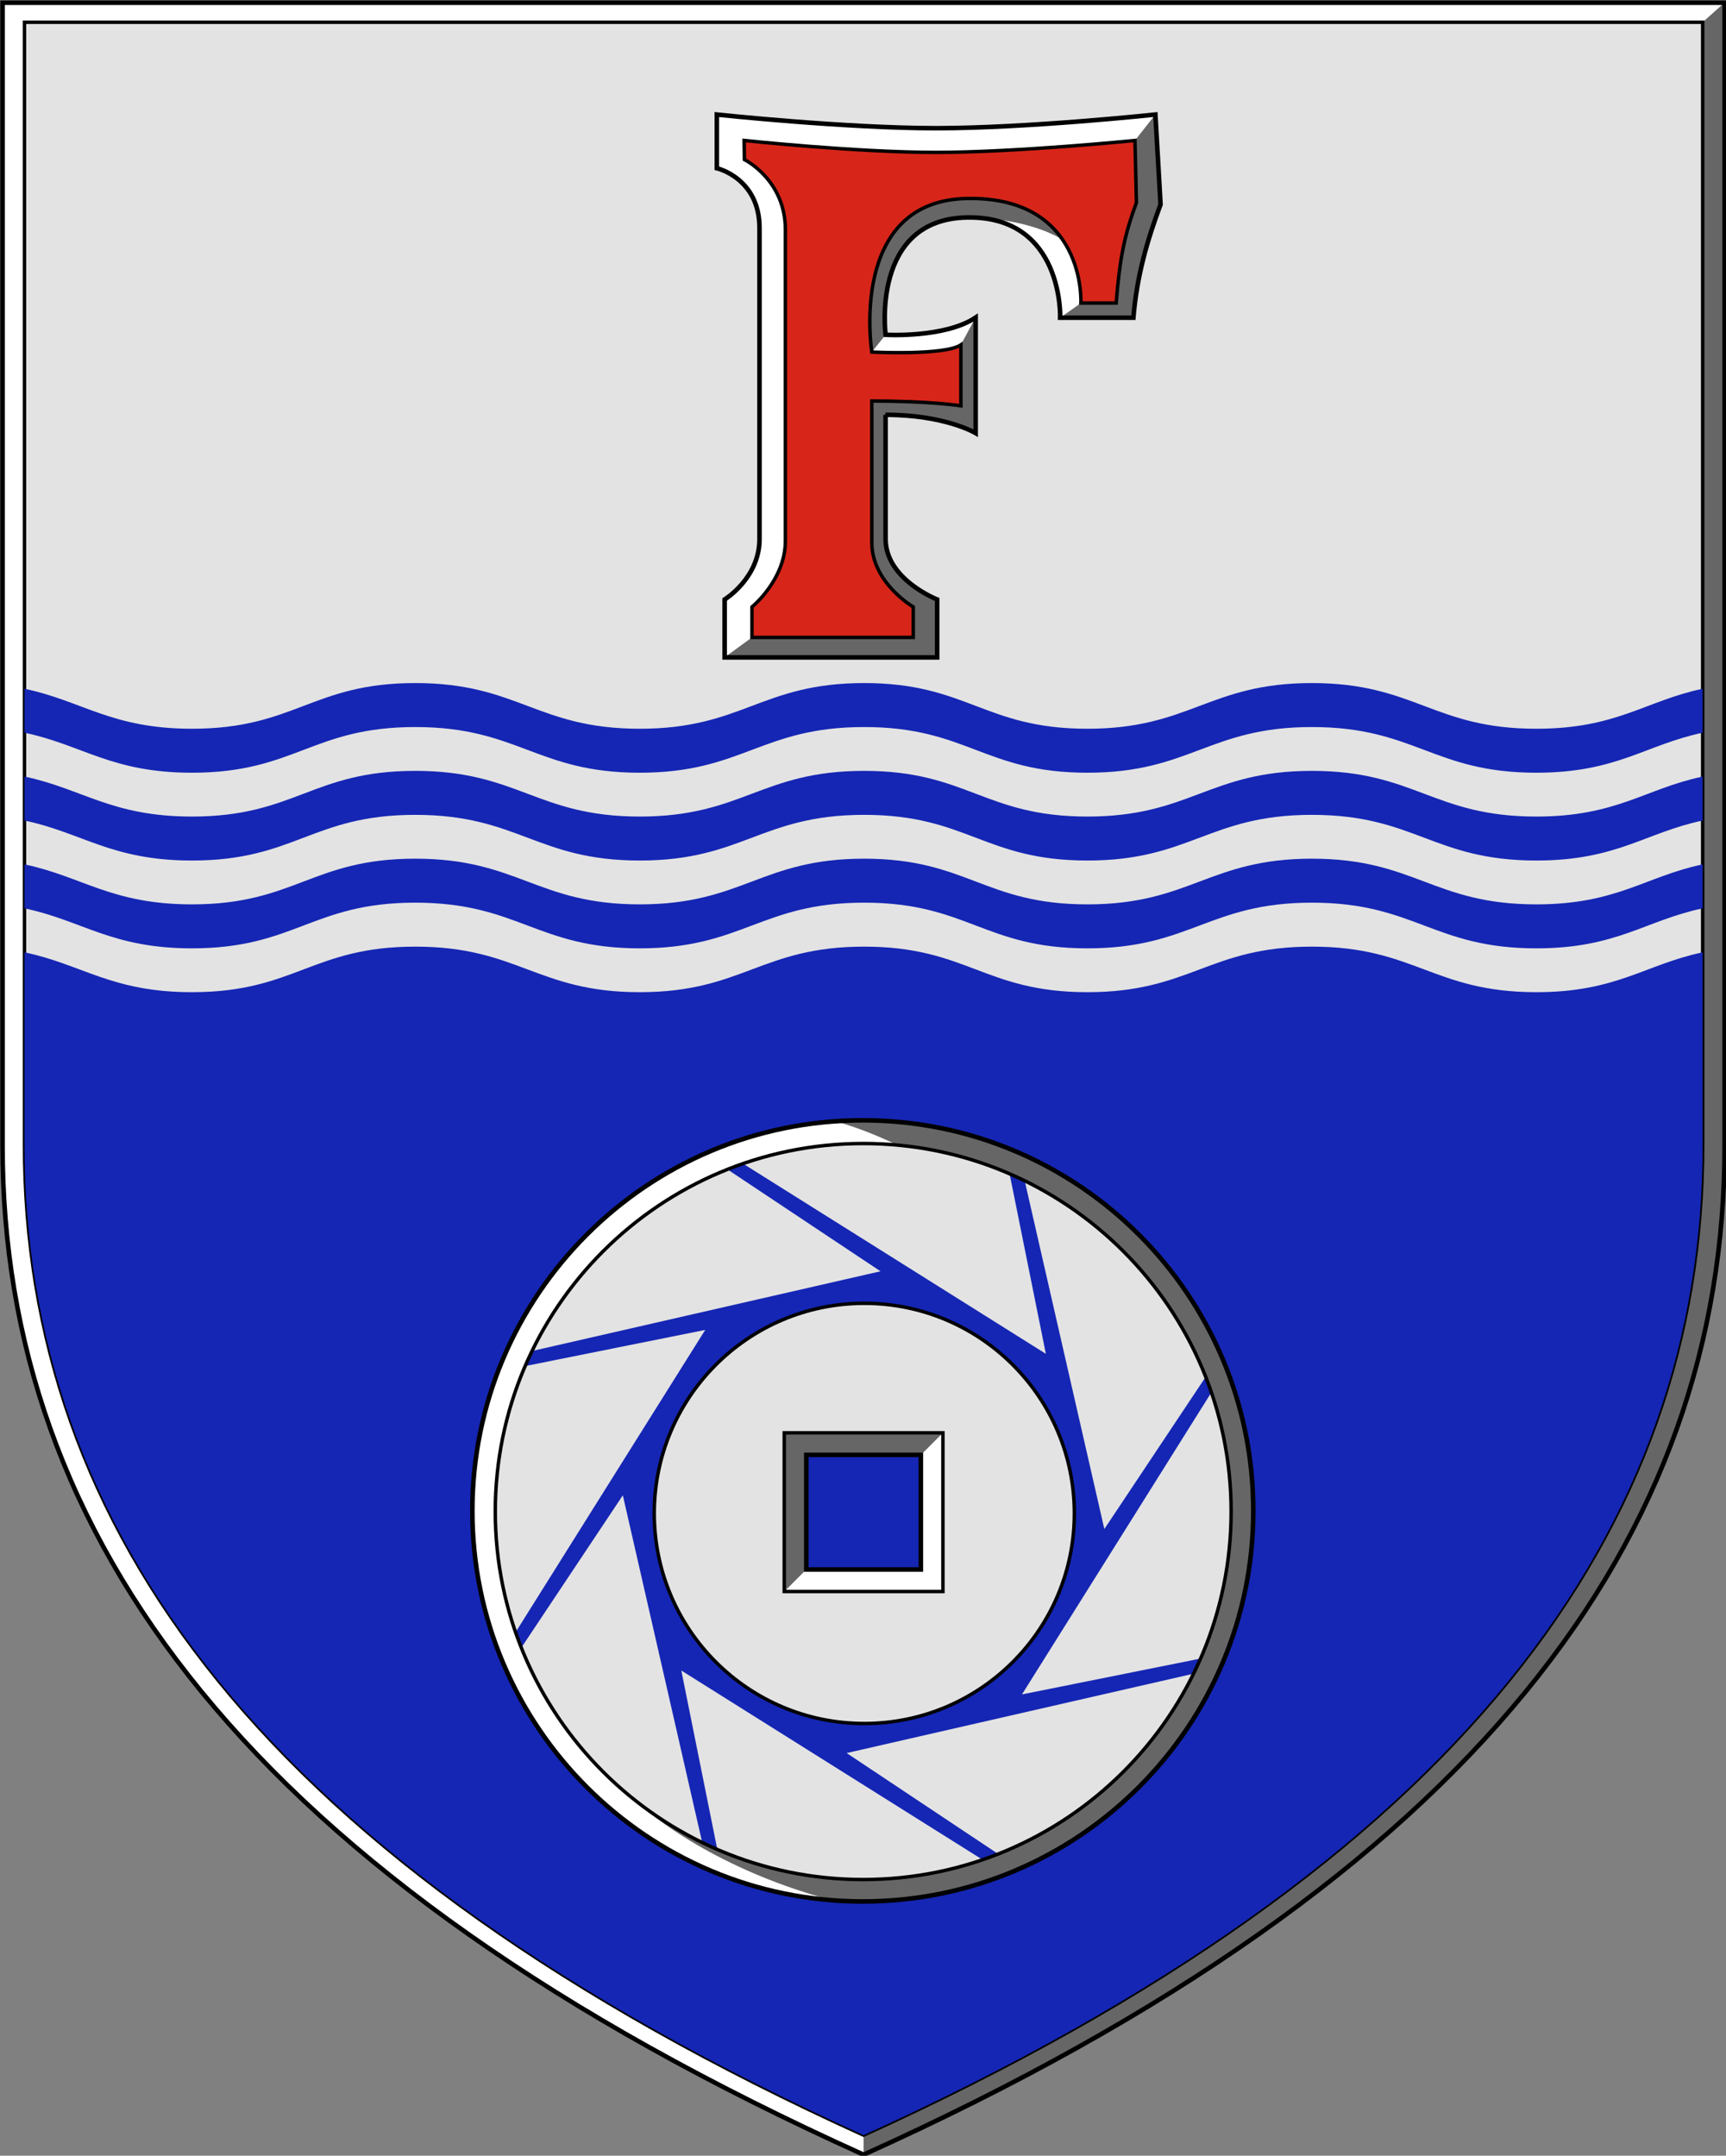
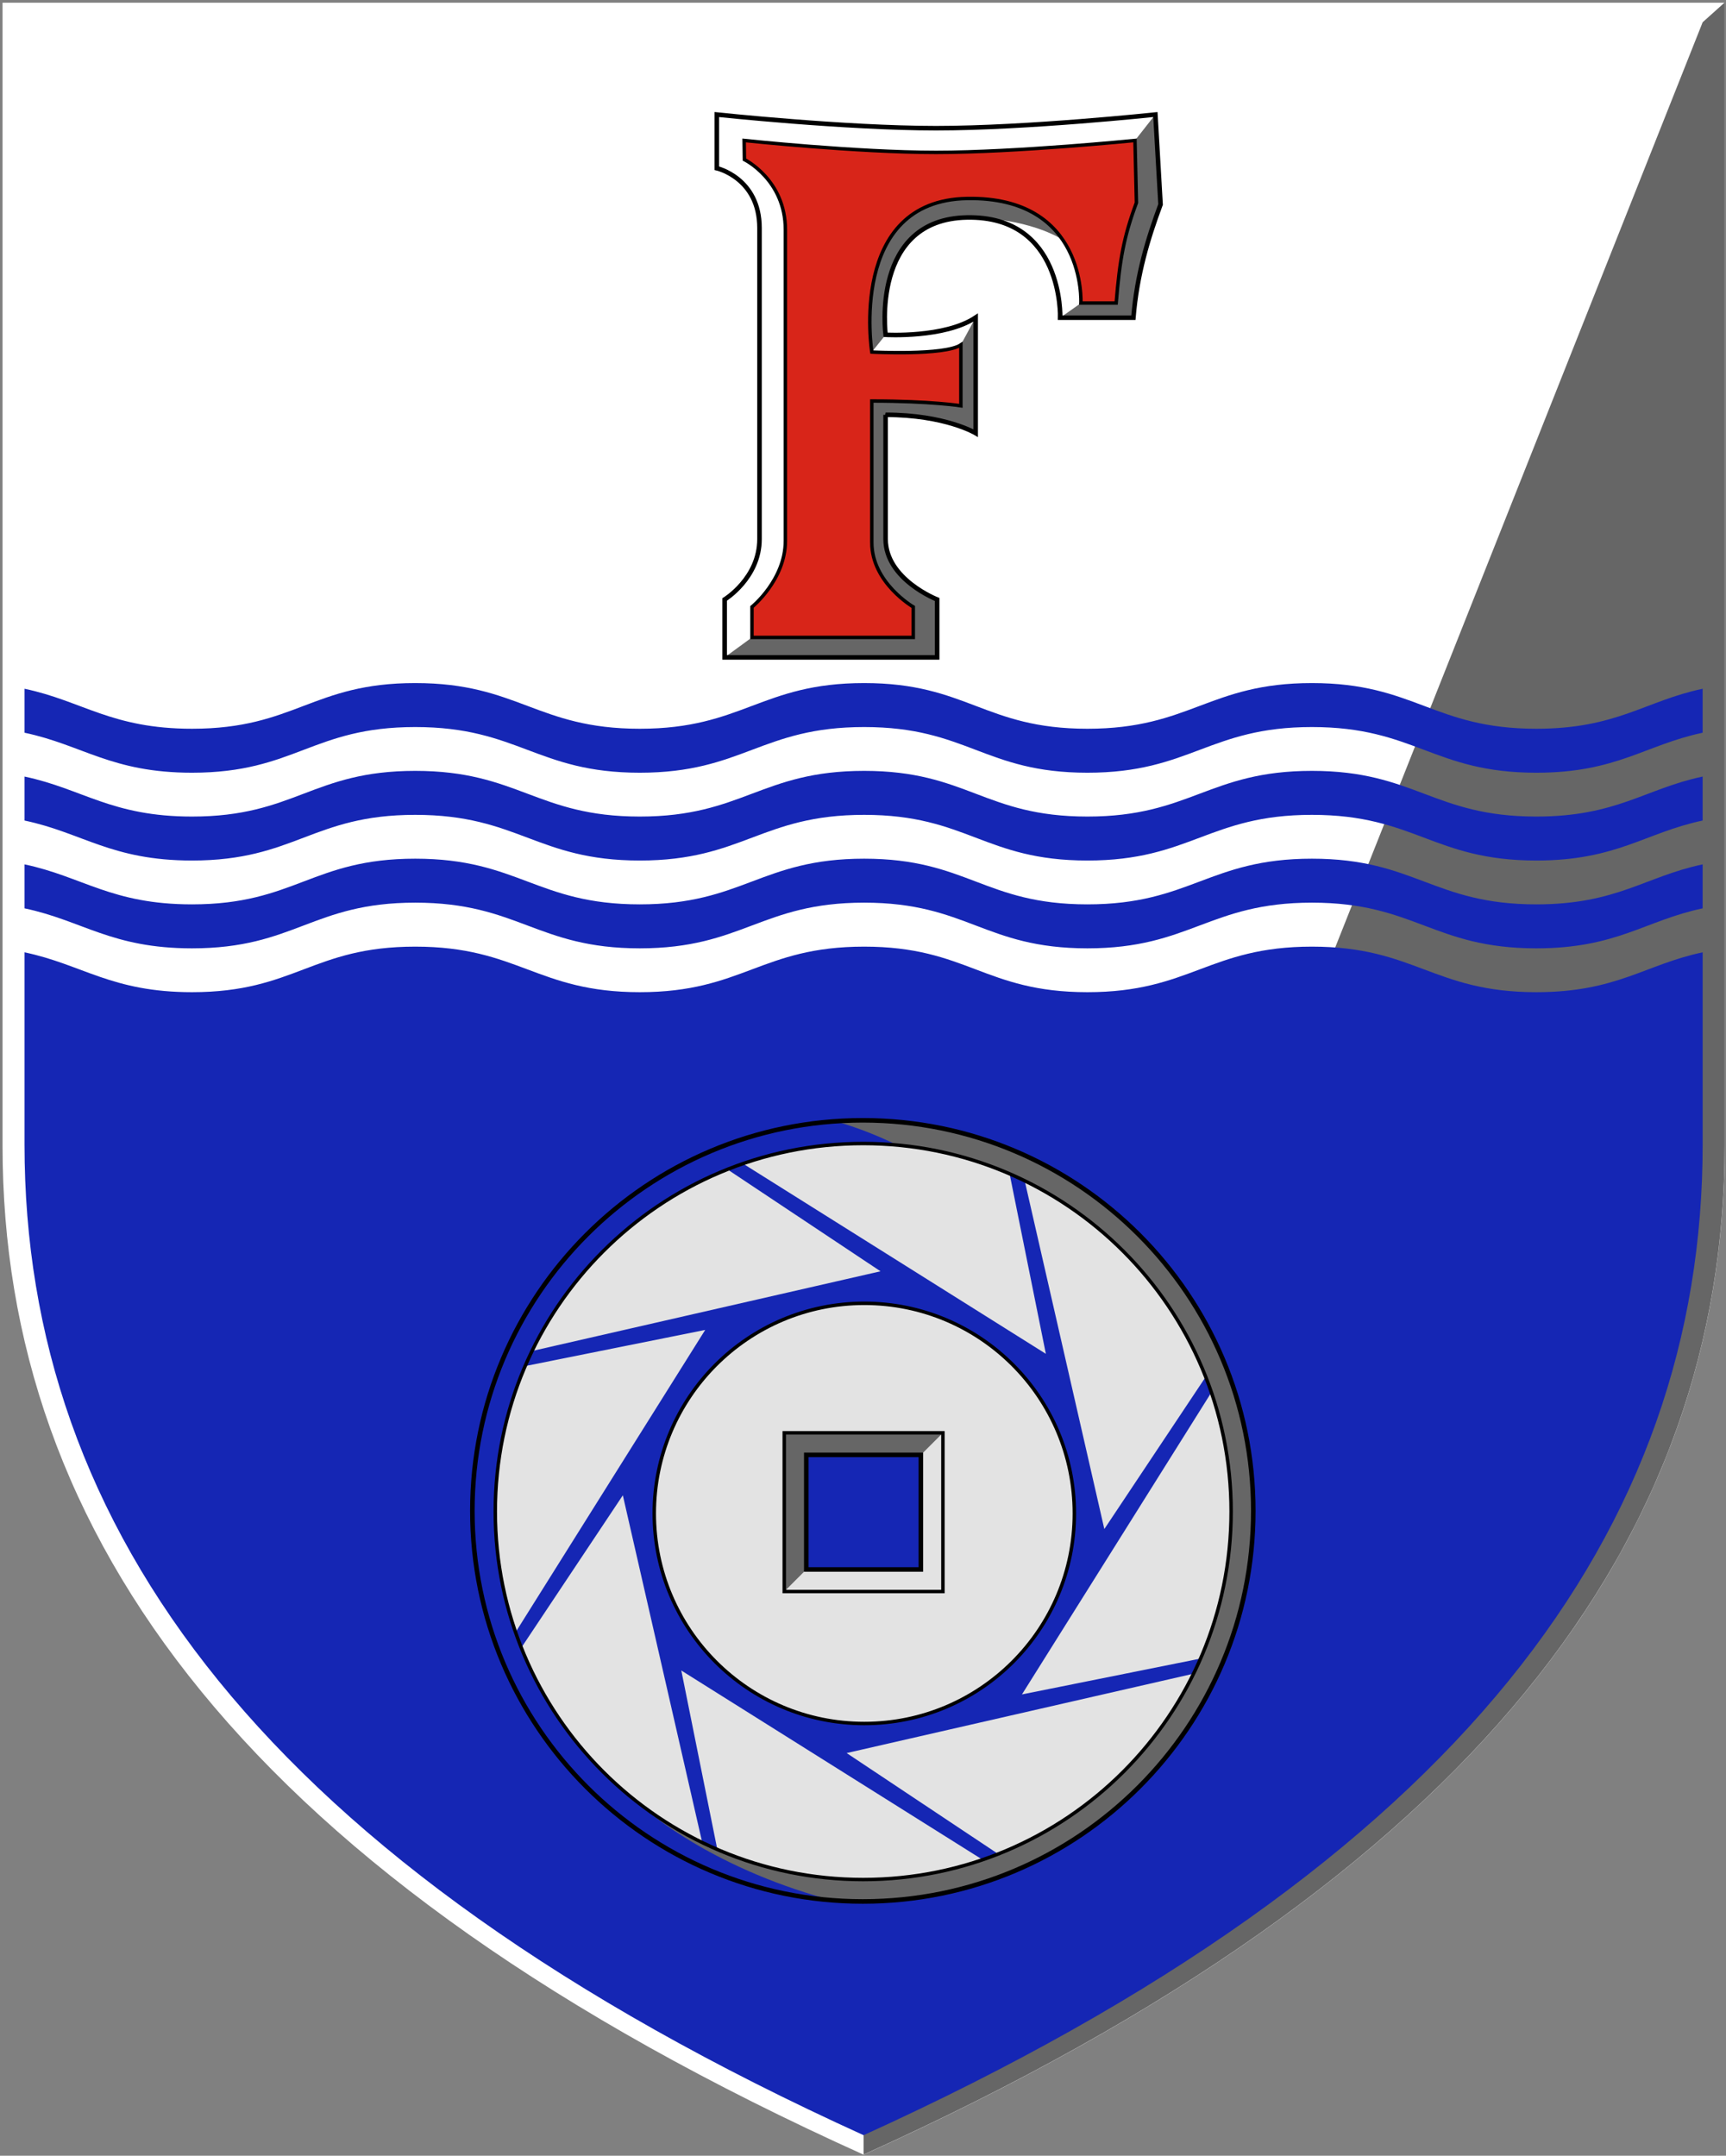
<svg xmlns="http://www.w3.org/2000/svg" xmlns:ns1="http://www.inkscape.org/namespaces/inkscape" xmlns:ns2="http://sodipodi.sourceforge.net/DTD/sodipodi-0.dtd" width="500" height="624.317" id="svg2" version="1.1" ns1:version="0.48.5 r10040" ns2:docname="forssa.svg">
  <rect width="100%" height="100%" fill="#808080" stroke="none" />
  <defs id="defs4" />
  <ns2:namedview id="base" pagecolor="#f6f3f1" bordercolor="#666666" borderopacity="1.0" ns1:pageopacity="0" ns1:pageshadow="2" ns1:zoom="0.49497475" ns1:cx="107.3103" ns1:cy="315.8055" ns1:document-units="px" ns1:current-layer="g4602" showgrid="false" showborder="true" ns1:window-width="1920" ns1:window-height="1017" ns1:window-x="-8" ns1:window-y="-8" ns1:window-maximized="1" ns1:object-nodes="false" ns1:snap-smooth-nodes="false" showguides="false" ns1:guide-bbox="true" fit-margin-top="0" fit-margin-left="0" fit-margin-right="0" fit-margin-bottom="0" ns1:showpageshadow="false">
    <ns1:grid type="xygrid" id="grid4546" empspacing="5" visible="true" enabled="true" snapvisiblegridlinesonly="true" originx="-99.784px" originy="-308.429px" />
    <ns2:guide orientation="0,1" position="350.216,141.571" id="guide4548" />
    <ns2:guide orientation="1,0" position="250.216,261.571" id="guide4550" />
  </ns2:namedview>
  <g ns1:label="Layer 1" ns1:groupmode="layer" id="layer1" transform="translate(-99.784,-119.616)">
    <g id="g4875" transform="matrix(1.319,0,0,1.319,-111.697,-236.955)">
      <g id="g4858">
        <path ns2:nodetypes="cscscc" ns1:connector-curvature="0" id="path4862" d="m 539.107,270.934 c 0,0 0,165.502 0,250.982 0,85.479 -53.562,160.41 -189.107,221.518 C 214.455,682.325 160.893,607.394 160.893,521.915 c 0,-85.479 0,-250.982 0,-250.982 z" style="color:#000000;fill:#ffffff;stroke:none;stroke-width:1;marker:none;visibility:visible;display:inline;overflow:visible;enable-background:accumulate" />
        <path style="color:#000000;fill:#666666;fill-opacity:1;stroke:none;stroke-width:1;marker:none;visibility:visible;display:inline;overflow:visible;enable-background:accumulate" d="m 539.094,270.906 -4.812,4.312 L 350,739.125 l 0,4.281 c 135.545,-61.109 189.094,-136.021 189.094,-221.5 l 0,-251 z" id="path4529" ns1:connector-curvature="0" />
-         <path style="color:#000000;fill:none;stroke:#000000;stroke-width:1;stroke-linecap:butt;stroke-linejoin:miter;stroke-miterlimit:4;stroke-opacity:1;stroke-dasharray:none;stroke-dashoffset:0;marker:none;visibility:visible;display:inline;overflow:visible;enable-background:accumulate" d="m 539.107,270.934 c 0,0 0,165.502 0,250.982 0,85.479 -53.562,160.41 -189.107,221.518 C 214.455,682.325 160.893,607.394 160.893,521.915 c 0,-85.479 0,-250.982 0,-250.982 z" id="path4464" ns1:connector-curvature="0" ns2:nodetypes="cscscc" />
      </g>
      <g id="g4851">
-         <path style="color:#000000;fill:#e3e3e3;stroke:none;stroke-width:1;marker:none;visibility:visible;display:inline;overflow:visible;enable-background:accumulate;fill-opacity:1" d="m 534.286,275.219 c 0,0 0,162.5 0,246.429 0,83.929 -52.197,157.5 -184.286,217.5 -132.089,-60 -184.286,-133.571 -184.286,-217.5 0,-83.929 0,-246.429 0,-246.429 z" id="path4855" ns1:connector-curvature="0" ns2:nodetypes="cscscc" />
-         <path ns2:nodetypes="cscscc" ns1:connector-curvature="0" id="path4462" d="m 534.286,275.219 c 0,0 0,162.5 0,246.429 0,83.929 -52.197,157.5 -184.286,217.5 -132.089,-60 -184.286,-133.571 -184.286,-217.5 0,-83.929 0,-246.429 0,-246.429 z" style="color:#000000;fill:none;stroke:#000000;stroke-width:0.758;stroke-linecap:butt;stroke-linejoin:miter;stroke-miterlimit:4;stroke-opacity:1;stroke-dasharray:none;stroke-dashoffset:0;marker:none;visibility:visible;display:inline;overflow:visible;enable-background:accumulate" />
        <path style="color:#000000;fill:#1526b4;fill-opacity:1;stroke:none;stroke-width:0.5;marker:none;visibility:visible;display:inline;overflow:visible;enable-background:accumulate" clip-path="none" d="m 251.531,420.312 c -22.629,0 -26.402,10.031 -49.031,10.031 -17.693,0 -24.051,-6.106 -36.781,-8.781 l 0,9.656 C 178.449,433.894 184.807,440 202.5,440 c 22.629,0 26.402,-10.031 49.031,-10.031 22.629,0 26.683,10.031 49.312,10.031 22.629,0 26.652,-10.031 49.281,-10.031 22.629,0 26.402,10.031 49.031,10.031 22.629,0 26.683,-10.031 49.312,-10.031 22.629,0 26.652,10.031 49.281,10.031 17.686,0 23.877,-6.104 36.531,-8.781 l 0,-9.656 c -12.654,2.677 -18.845,8.781 -36.531,8.781 -22.629,0 -26.652,-10.031 -49.281,-10.031 -22.629,0 -26.683,10.031 -49.312,10.031 -22.629,0 -26.402,-10.031 -49.031,-10.031 -22.629,0 -26.652,10.031 -49.281,10.031 -22.629,0 -26.683,-10.031 -49.312,-10.031 z m 0,19.281 c -22.629,0 -26.402,10.031 -49.031,10.031 -17.693,0 -24.051,-6.106 -36.781,-8.781 l 0,9.656 c 12.731,2.675 19.088,8.781 36.781,8.781 22.629,0 26.402,-10.031 49.031,-10.031 22.629,0 26.683,10.031 49.312,10.031 22.629,0 26.652,-10.031 49.281,-10.031 22.629,0 26.402,10.031 49.031,10.031 22.629,0 26.683,-10.031 49.312,-10.031 22.629,0 26.652,10.031 49.281,10.031 17.686,0 23.877,-6.104 36.531,-8.781 l 0,-9.656 c -12.654,2.677 -18.845,8.781 -36.531,8.781 -22.629,0 -26.652,-10.031 -49.281,-10.031 -22.629,0 -26.683,10.031 -49.312,10.031 -22.629,0 -26.402,-10.031 -49.031,-10.031 -22.629,0 -26.652,10.031 -49.281,10.031 -22.629,0 -26.683,-10.031 -49.312,-10.031 z m 0,19.281 c -22.629,0 -26.402,10.031 -49.031,10.031 -17.693,0 -24.051,-6.106 -36.781,-8.781 l 0,9.656 c 12.731,2.675 19.088,8.781 36.781,8.781 22.629,0 26.402,-10.031 49.031,-10.031 22.629,0 26.683,10.031 49.312,10.031 22.629,0 26.652,-10.031 49.281,-10.031 22.629,0 26.402,10.031 49.031,10.031 22.629,0 26.683,-10.031 49.312,-10.031 22.629,0 26.652,10.031 49.281,10.031 17.686,0 23.877,-6.104 36.531,-8.781 l 0,-9.656 c -12.654,2.677 -18.845,8.781 -36.531,8.781 -22.629,0 -26.652,-10.031 -49.281,-10.031 -22.629,0 -26.683,10.031 -49.312,10.031 -22.629,0 -26.402,-10.031 -49.031,-10.031 -22.629,0 -26.652,10.031 -49.281,10.031 -22.629,0 -26.683,-10.031 -49.312,-10.031 z m 0,19.312 c -22.629,0 -26.402,10 -49.031,10 -17.693,0 -24.051,-6.083 -36.781,-8.75 l 0,42.219 c 0,83.929 52.192,157.5 184.281,217.5 132.089,-60 184.281,-133.571 184.281,-217.5 l 0,-42.219 c -12.654,2.669 -18.845,8.75 -36.531,8.75 -22.629,0 -26.652,-10 -49.281,-10 -22.629,0 -26.683,10 -49.312,10 -22.629,0 -26.402,-10 -49.031,-10 -22.629,0 -26.652,10 -49.281,10 -22.629,0 -26.683,-10 -49.312,-10 z" id="path3987-7-2" ns1:connector-curvature="0" />
      </g>
      <g transform="translate(0.357,0.357)" id="g4523">
        <path ns2:nodetypes="czccccsscczccccscccc" ns1:connector-curvature="0" id="path4521" d="m 354.479,361.058 c 0,0 0,18.439 0,27.286 0,8.847 11.321,13.261 11.321,13.261 l 0,12.721 -46.671,0 0,-12.721 c 0,0 7.656,-4.69 7.656,-13.261 0,-8.571 0,-57.321 0,-68.304 0,-10.982 -9.375,-13.125 -9.375,-13.125 l 0,-11.786 c 0,0 28.108,2.997 48.161,2.997 20.054,0 48.161,-2.997 48.161,-2.997 l 1.136,19.741 c -2.781,7.497 -5.187,15.369 -5.966,24.868 l -16.081,0 c 0,0 0.758,-22.389 -20.456,-22.01 -21.213,0.379 -17.888,25.759 -17.888,25.759 0,0 12.964,0.758 19.782,-3.788 l 0,25.38 c 0,0 -6.692,-4.022 -19.782,-4.022 z" style="color:#000000;fill:#666666;stroke:none;stroke-width:1;marker:none;visibility:visible;display:inline;overflow:visible;enable-background:accumulate" />
        <path ns1:connector-curvature="0" style="color:#000000;fill:#ffffff;stroke:none;stroke-width:1;marker:none;visibility:visible;display:inline;overflow:visible;enable-background:accumulate" d="m 317.406,295.125 0,11.781 c 0,0 9.375,2.143 9.375,13.125 l 0,68.312 c 0,8.571 -7.656,13.25 -7.656,13.25 l 0,12.719 6,-4.375 c 0,0 8.192,-5.79 9.531,-6.594 1.339,-0.804 4.281,-15.812 4.281,-15.812 l 3.469,-73.375 16.344,-7.25 c 0,0 41.246,3.232 41.781,3.5 0.536,0.268 8.719,-9.594 8.719,-9.594 l 4.469,-5.688 c 0,0 -28.102,3 -48.156,3 -20.054,0 -48.156,-3 -48.156,-3 z m 57.781,22.688 c 18.305,1.578 17.625,21.938 17.625,21.938 l 4.562,-3.219 0.219,-10.594 c -6.027,-6.429 -17.196,-7.826 -22.406,-8.125 z m -0.938,21.875 c -6.819,4.546 -19.781,3.812 -19.781,3.812 l -3.031,3.781 2.875,2.625 13.844,2.188 2.844,-6.406 3.25,-6 z" id="path4516" />
        <path style="color:#000000;fill:none;stroke:#000000;stroke-width:1;stroke-linecap:butt;stroke-linejoin:miter;stroke-miterlimit:4;stroke-opacity:1;stroke-dasharray:none;stroke-dashoffset:0;marker:none;visibility:visible;display:inline;overflow:visible;enable-background:accumulate" d="m 354.479,361.058 c 0,0 0,18.439 0,27.286 0,8.847 11.321,13.261 11.321,13.261 l 0,12.721 -46.671,0 0,-12.721 c 0,0 7.656,-4.69 7.656,-13.261 0,-8.571 0,-57.321 0,-68.304 0,-10.982 -9.375,-13.125 -9.375,-13.125 l 0,-11.786 c 0,0 28.108,2.997 48.161,2.997 20.054,0 48.161,-2.997 48.161,-2.997 l 1.136,19.741 c -2.781,7.497 -5.187,15.369 -5.966,24.868 l -16.081,0 c 0,0 0.758,-22.389 -20.456,-22.01 -21.213,0.379 -17.888,25.759 -17.888,25.759 0,0 12.964,0.758 19.782,-3.788 l 0,25.38 c 0,0 -6.692,-4.022 -19.782,-4.022 z" id="path4477" ns1:connector-curvature="0" ns2:nodetypes="czccccsscczccccscccc" />
        <path ns2:nodetypes="zccccsscczccccsccccz" ns1:connector-curvature="0" id="path4481" d="m 351.449,389.102 c 0,8.847 9.109,14.139 9.109,14.139 l 0,6.693 -35.429,0 0,-6.693 c 0,0 7.338,-5.946 7.338,-14.518 0,-8.571 0,-57.321 0,-68.304 0,-10.982 -8.996,-15.398 -8.996,-15.398 l -0.061,-4.203 c 0,0 24.606,2.623 42.161,2.623 17.555,0 43.677,-2.623 43.677,-2.623 l 0.318,13.674 c -2.781,7.497 -3.671,12.528 -4.45,22.027 l -7.747,0 c 0,0 1.212,-23.425 -25.001,-22.957 -26.213,0.468 -20.919,33.714 -20.919,33.714 0,0 15.966,0.82 19.561,-1.576 l 0,13.38 c 0,0 -6.471,-1.052 -19.561,-1.052 0,0 -2e-5,22.227 -2e-5,31.074 z" style="color:#000000;fill:#d82519;fill-opacity:1;stroke:#000000;stroke-width:0.758;stroke-linecap:butt;stroke-linejoin:miter;stroke-miterlimit:4;stroke-opacity:1;stroke-dasharray:none;stroke-dashoffset:0;marker:none;visibility:visible;display:inline;overflow:visible;enable-background:accumulate" />
      </g>
      <g id="g4820">
        <g id="g4621">
          <g id="g4640">
-             <path transform="matrix(1.16,0,0,1.16,-68.181,-108.676)" d="m 434.286,612.719 c 0,40.83 -33.099,73.929 -73.929,73.929 -40.83,0 -73.929,-33.099 -73.929,-73.929 0,-40.83 33.099,-73.929 73.929,-73.929 40.83,0 73.929,33.099 73.929,73.929 z" ns2:ry="73.928574" ns2:rx="73.928574" ns2:cy="612.7193" ns2:cx="360.35715" id="path4650" style="color:#000000;fill:#ffffff;fill-opacity:1;stroke:none;stroke-width:0.862;marker:none;visibility:visible;display:inline;overflow:visible;enable-background:accumulate" ns2:type="arc" />
            <path ns1:connector-curvature="0" style="color:#000000;fill:#666666;fill-opacity:1;stroke:none;stroke-width:1;marker:none;visibility:visible;display:inline;overflow:visible;enable-background:accumulate" d="m 350,516.562 c -1.819,0 -3.615,0.076 -5.406,0.188 8.154,2.411 21.537,7.921 35.219,20.188 21.971,19.698 -80.046,128.422 -78.531,129.938 1.233,1.233 16.275,14.246 43.281,21.094 1.801,0.113 3.608,0.188 5.438,0.188 21.884,0 41.844,-8.201 57,-21.688 3.457,-3.962 7.946,-8.195 11.153,-12.556 4.18,-5.684 7.354,-10.448 10.566,-17.382 4.554,-10.473 7.062,-22.008 7.062,-34.156 0,-47.381 -38.4,-85.812 -85.781,-85.812 z" id="path4624" ns2:nodetypes="scsscscscss" />
            <path ns2:type="arc" style="color:#000000;fill:none;stroke:#000000;stroke-width:0.862;stroke-linecap:square;stroke-linejoin:miter;stroke-miterlimit:4;stroke-opacity:1;stroke-dasharray:none;stroke-dashoffset:0;marker:none;visibility:visible;display:inline;overflow:visible;enable-background:accumulate" id="path4534" ns2:cx="360.35715" ns2:cy="612.7193" ns2:rx="73.928574" ns2:ry="73.928574" d="m 434.286,612.719 c 0,40.83 -33.099,73.929 -73.929,73.929 -40.83,0 -73.929,-33.099 -73.929,-73.929 0,-40.83 33.099,-73.929 73.929,-73.929 40.83,0 73.929,33.099 73.929,73.929 z" transform="matrix(1.16,0,0,1.16,-68.181,-108.676)" />
          </g>
        </g>
        <path transform="matrix(1.093,0,0,1.093,-43.954,-67.482)" d="m 434.286,612.719 c 0,40.83 -33.099,73.929 -73.929,73.929 -40.83,0 -73.929,-33.099 -73.929,-73.929 0,-40.83 33.099,-73.929 73.929,-73.929 40.83,0 73.929,33.099 73.929,73.929 z" ns2:ry="73.928574" ns2:rx="73.928574" ns2:cy="612.7193" ns2:cx="360.35715" id="path4536" style="color:#000000;fill:#1526b4;fill-opacity:1;stroke:none;stroke-width:0.686;marker:none;visibility:visible;display:inline;overflow:visible;enable-background:accumulate" ns2:type="arc" />
        <path ns2:type="arc" style="color:#000000;fill:#e3e3e3;stroke:#000000;stroke-width:1.216;stroke-linecap:square;stroke-linejoin:miter;stroke-miterlimit:4;stroke-opacity:1;stroke-dasharray:none;stroke-dashoffset:0;marker:none;visibility:visible;display:inline;overflow:visible;enable-background:accumulate;fill-opacity:1" id="path4542" ns2:cx="360.35715" ns2:cy="612.7193" ns2:rx="73.928574" ns2:ry="73.928574" d="m 434.286,612.719 c 0,40.83 -33.099,73.929 -73.929,73.929 -40.83,0 -73.929,-33.099 -73.929,-73.929 0,-40.83 33.099,-73.929 73.929,-73.929 40.83,0 73.929,33.099 73.929,73.929 z" transform="matrix(0.624,0,0,0.624,125.296,220.296)" />
        <g id="g4602">
-           <path ns2:nodetypes="cccc" ns1:connector-curvature="0" id="path4904" d="m 367.425,619.787 -34.85,0 34.85,-34.85 z" style="color:#000000;fill:#ffffff;fill-opacity:1;stroke:none;stroke-width:1;marker:none;visibility:visible;display:inline;overflow:visible;enable-background:accumulate" />
          <path style="color:#000000;fill:#666666;fill-opacity:1;stroke:none;stroke-width:1;marker:none;visibility:visible;display:inline;overflow:visible;enable-background:accumulate" d="m 332.575,584.937 34.85,0 -34.85,34.85 z" id="rect4605" ns1:connector-curvature="0" ns2:nodetypes="cccc" />
          <rect y="584.937" x="332.575" height="34.85" width="34.85" id="rect4538" style="color:#000000;fill:none;stroke:#000000;stroke-width:0.758;stroke-miterlimit:4;stroke-dasharray:none;marker:none;visibility:visible;display:inline;overflow:visible;enable-background:accumulate" />
        </g>
        <rect y="589.779" x="337.417" height="25.165" width="25.165" id="rect4540" style="color:#000000;fill:#1526b4;fill-opacity:1;stroke:#000000;stroke-width:1;marker:none;visibility:visible;display:inline;overflow:visible;enable-background:accumulate" />
        <path style="color:#000000;fill:#e3e3e3;stroke:none;stroke-width:1;marker:none;visibility:visible;display:inline;overflow:visible;enable-background:accumulate;fill-opacity:1" d="m 350,521.531 c -9.217,0 -18.061,1.565 -26.312,4.406 l 66.344,41.656 -7.938,-39.406 C 372.256,523.926 361.404,521.531 350,521.531 z m -29.719,5.688 c -18.788,7.437 -34.126,21.674 -42.938,39.719 l 76.375,-17.469 -33.438,-22.25 z m 65.125,2.469 17.469,76.375 22.281,-33.438 c -7.438,-18.785 -21.706,-34.127 -39.75,-42.938 z m -70.188,32.656 -39.375,7.906 c -4.27,9.846 -6.656,20.709 -6.656,32.125 0,9.218 1.564,18.06 4.406,26.312 l 41.625,-66.344 z m 111.188,13.688 -41.625,66.344 39.375,-7.906 c 4.27,-9.846 6.656,-20.678 6.656,-32.094 0,-9.222 -1.562,-18.088 -4.406,-26.344 z m -129.281,22.625 -22.281,33.438 c 7.438,18.785 21.706,34.127 39.75,42.938 l -17.469,-76.375 z m 12.844,38.469 7.938,39.438 c 9.838,4.261 20.691,6.625 32.094,6.625 9.218,0 18.06,-1.564 26.312,-4.406 L 309.969,637.125 z m 112.688,0.656 -76.375,17.469 33.469,22.281 c 18.778,-7.439 34.098,-21.712 42.906,-39.75 z" id="use4552" ns1:connector-curvature="0" />
        <path ns2:type="arc" style="color:#000000;fill:none;stroke:#000000;stroke-width:0.694;stroke-linecap:square;stroke-linejoin:miter;stroke-miterlimit:4;stroke-opacity:1;stroke-dasharray:none;stroke-dashoffset:0;marker:none;visibility:visible;display:inline;overflow:visible;enable-background:accumulate" id="path4608" ns2:cx="360.35715" ns2:cy="612.7193" ns2:rx="73.928574" ns2:ry="73.928574" d="m 434.286,612.719 c 0,40.83 -33.099,73.929 -73.929,73.929 -40.83,0 -73.929,-33.099 -73.929,-73.929 0,-40.83 33.099,-73.929 73.929,-73.929 40.83,0 73.929,33.099 73.929,73.929 z" transform="matrix(1.093,0,0,1.093,-43.954,-67.482)" />
      </g>
    </g>
  </g>
</svg>